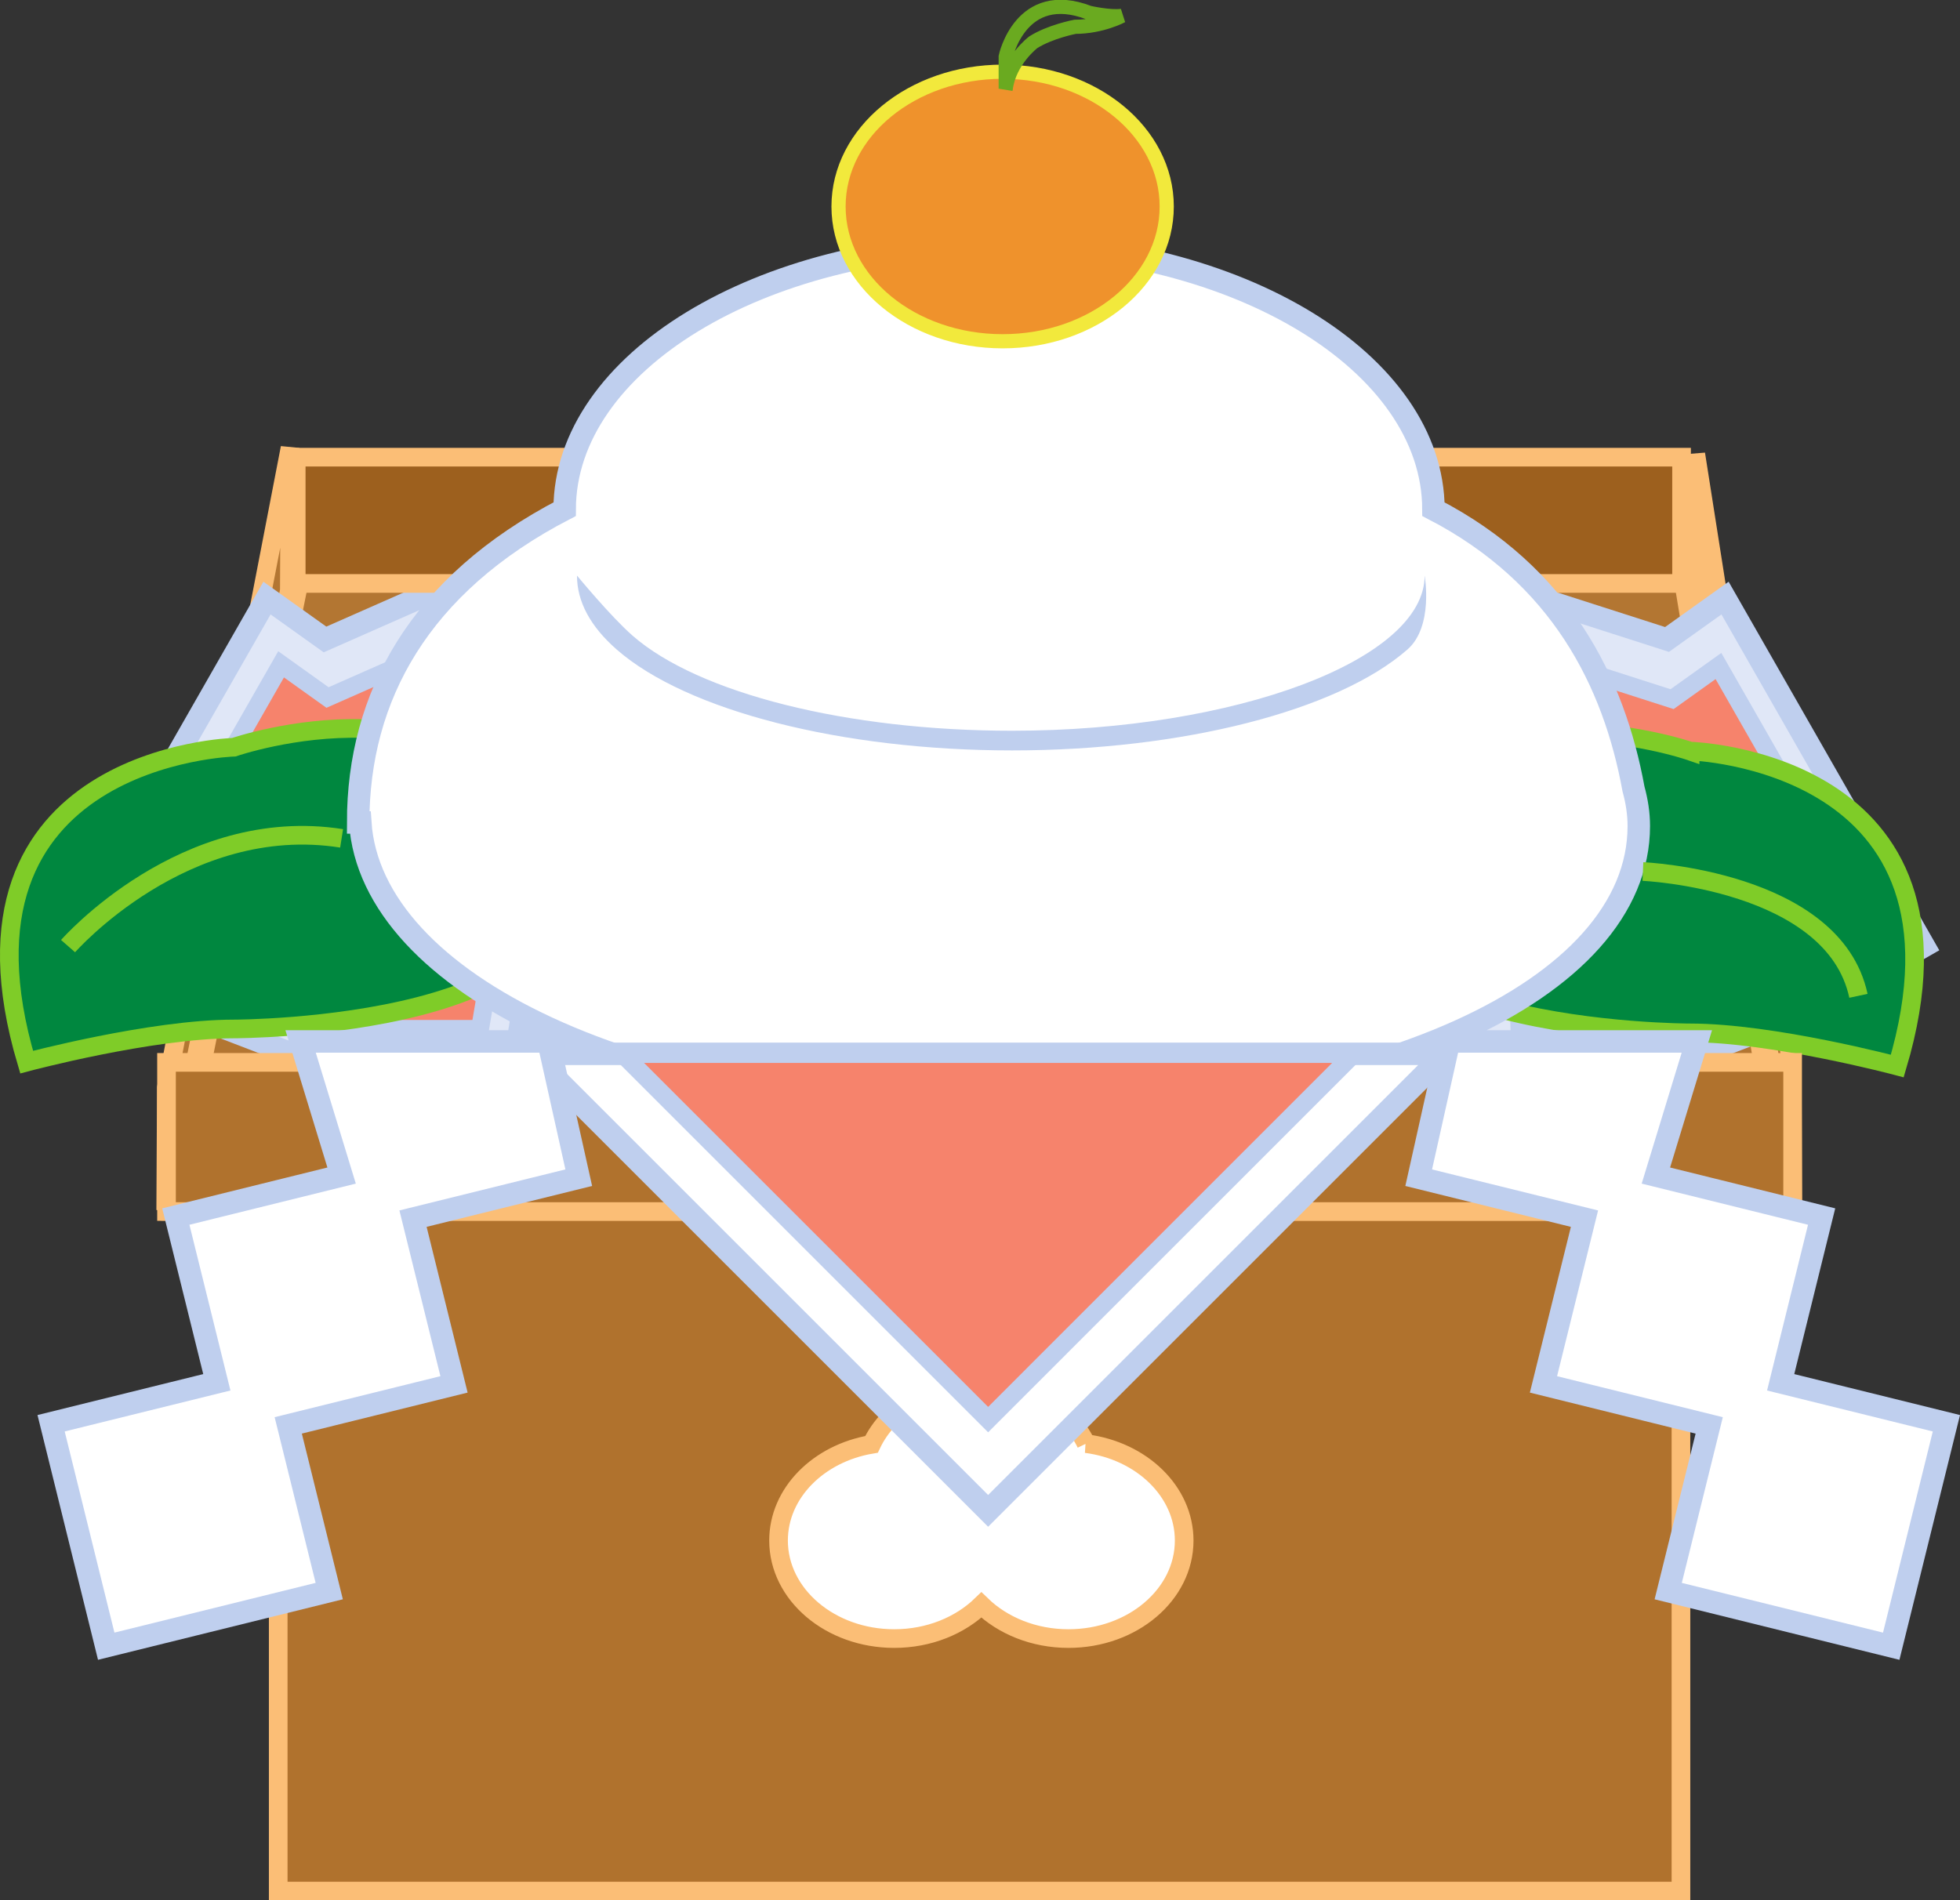
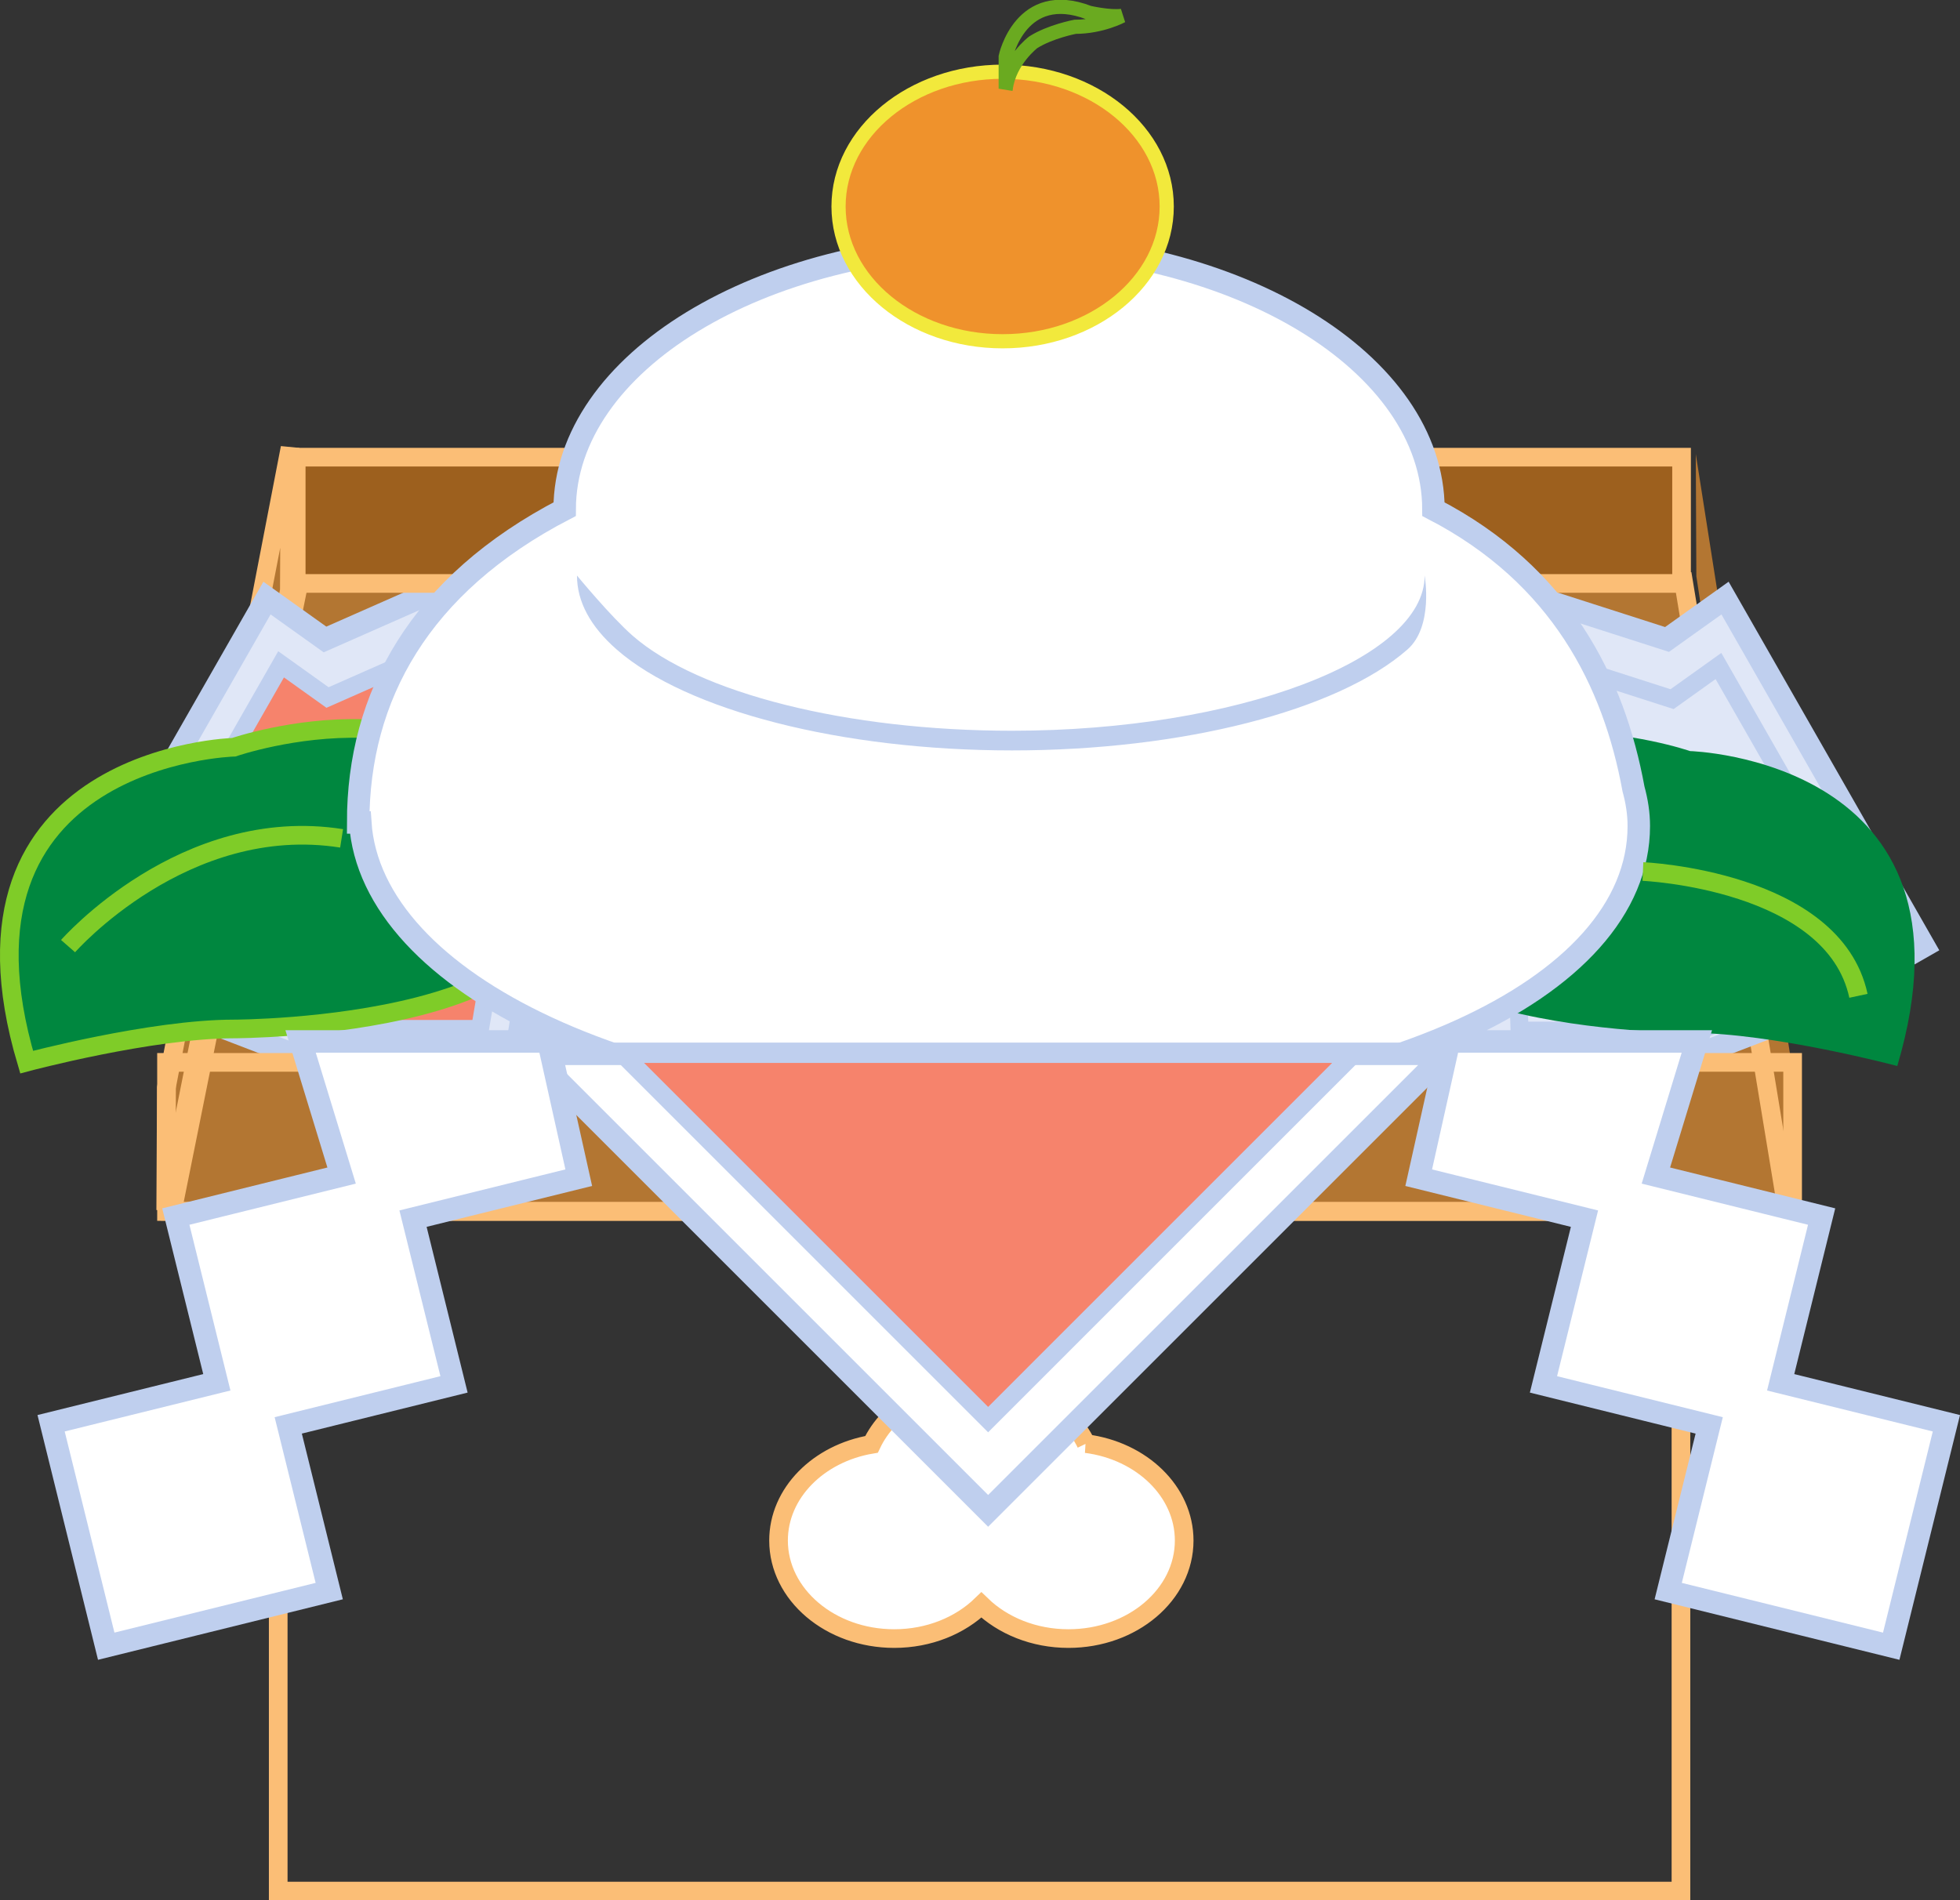
<svg xmlns="http://www.w3.org/2000/svg" width="186.35" height="180.722">
  <rect width="100%" height="100%" fill="#333333" stroke="none" />
-   <path fill="#b0722d" d="M159.819 179.836v-67.797H26.452v67.797h133.367" />
  <path fill="none" stroke="#fbbe76" stroke-width="1.773" d="M159.819 179.836v-67.797H26.452v67.797zm0 0" />
  <path fill="#b37632" d="m170.39 101.512-9.161-58.332.055 11.625 9.172 60.27-.067-13.563" />
-   <path fill="none" stroke="#fbbe76" stroke-width="1.773" d="m170.39 101.512-9.161-58.332.055 11.625 9.172 60.27zm0 0" />
  <path fill="#b37632" d="m27.51 56.152-11.754 58.922.059-11.621L27.577 42.59l-.067 13.562" />
  <path fill="none" stroke="#fbbe76" stroke-width="1.773" d="m27.51 56.152-11.754 58.922.059-11.621L27.577 42.59zm0 0" />
  <path fill="#b37632" d="m169.932 115.187-9.871-59.89H28.451l-12.066 59.89h153.547" />
  <path fill="none" stroke="#fbbe76" stroke-width="1.773" d="m169.932 115.187-9.871-59.89H28.451l-12.066 59.89zm0 0" />
  <path fill="#e0e7f7" d="M57.698 48.992 30.9 60.812l-5.516-3.937L6.471 89.973l11.035 6.304 10.242 3.938h21.278l8.672-51.223" />
  <path fill="none" stroke="#bfcfee" stroke-width="2.136" d="M57.698 48.992 30.9 60.812l-5.516-3.937L6.471 89.973l11.035 6.304 10.242 3.938h21.278zm0 0" />
  <path fill="#f6836c" d="m52.573 56.875-21.434 9.457-4.414-3.156-15.129 26.48L20.42 94.7l8.196 3.152h17.023l6.934-40.976" />
  <path fill="none" stroke="#bfcfee" stroke-width="1.708" d="m52.573 56.875-21.434 9.457-4.414-3.156-15.129 26.48L20.42 94.7l8.196 3.152h17.023zm0 0" />
  <path fill="#e0e7f7" d="m138.866 54.508 19.629 6.304 5.515-3.937 18.914 33.098-11.035 6.304-10.242 3.938H140.37l-1.504-45.707" />
  <path fill="none" stroke="#bfcfee" stroke-width="2.136" d="m138.866 54.508 19.629 6.304 5.515-3.937 18.914 33.098-11.035 6.304-10.242 3.938H140.37Zm0 0" />
-   <path fill="#f6836c" d="m143.272 61.441 15.703 5.047 4.41-3.152 15.133 26.476-8.828 5.043-8.195 3.153h-17.02l-1.203-36.567" />
  <path fill="none" stroke="#bfcfee" stroke-width="1.708" d="m143.272 61.441 15.703 5.047 4.41-3.152 15.133 26.476-8.828 5.043-8.195 3.153h-17.02zm0 0" />
  <path fill="#9d601e" d="M159.877 55.484V43.476H28.163v12.008h131.714" />
-   <path fill="none" stroke="#fbbe76" stroke-width="1.773" d="M159.877 55.484V43.476H28.163v12.008zm0 0" />
+   <path fill="none" stroke="#fbbe76" stroke-width="1.773" d="M159.877 55.484V43.476H28.163v12.008z" />
  <path fill="#fff" d="M103.264 137.285c-1.64-3.402-5.582-5.8-10.183-5.8-4.637 0-8.598 2.433-10.22 5.87-5.038.852-8.84 4.621-8.84 9.145 0 5.148 4.927 9.324 11 9.324 3.306 0 6.267-1.238 8.286-3.195 2.016 1.957 4.977 3.195 8.281 3.195 6.075 0 11-4.176 11-9.324 0-4.668-4.047-8.535-9.324-9.215" />
  <path fill="none" stroke="#fbbe76" stroke-width="1.773" d="M103.264 137.285c-1.64-3.402-5.582-5.8-10.183-5.8-4.637 0-8.598 2.433-10.22 5.87-5.038.852-8.84 4.621-8.84 9.145 0 5.148 4.927 9.324 11 9.324 3.306 0 6.267-1.238 8.286-3.195 2.016 1.957 4.977 3.195 8.281 3.195 6.075 0 11-4.176 11-9.324 0-4.668-4.047-8.535-9.324-9.215zm0 0" />
  <path fill="#00873f" d="M22.233 71.059s-28.371.789-19.7 29.945c0 0 11.821-3.153 19.7-3.153 0 0 37.039 0 29.945-17.335-7.09-17.34-29.945-9.457-29.945-9.457" />
  <path fill="none" stroke="#7fcc28" stroke-width="1.773" d="M22.233 71.059s-28.371.789-19.7 29.945c0 0 11.821-3.153 19.7-3.153 0 0 37.039 0 29.945-17.335-7.09-17.34-29.945-9.457-29.945-9.457zm0 0" />
  <path fill="#00873f" d="M160.686 71.426s28.371.789 19.7 29.949c0 0-11.821-3.152-19.7-3.152 0 0-37.04 0-29.945-17.34 7.09-17.336 29.945-9.457 29.945-9.457" />
-   <path fill="none" stroke="#7fcc28" stroke-width="1.773" d="M160.686 71.426s28.371.789 19.7 29.949c0 0-11.821-3.152-19.7-3.152 0 0-37.04 0-29.945-17.34 7.09-17.336 29.945-9.457 29.945-9.457zm0 0" />
  <path fill="#fff" d="M155.307 75.027c-1.855-10.164-6.906-20.328-19.02-26.605-.042-13.918-18.515-25.196-41.3-25.196-22.785 0-41.262 11.278-41.301 25.196-13.824 7.164-19.633 17.847-19.633 29.793h.2c1.015 15.304 26.218 27.578 60.863 27.578 35.28 0 60.695-11.547 60.695-27.246 0-1.196-.188-2.367-.504-3.52" />
  <path fill="none" stroke="#bfcfee" stroke-width="2.136" d="M155.307 75.027c-1.855-10.164-6.906-20.328-19.02-26.605-.042-13.918-18.515-25.196-41.3-25.196-22.785 0-41.262 11.278-41.301 25.196-13.824 7.164-19.633 17.847-19.633 29.793h.2c1.015 15.304 26.218 27.578 60.863 27.578 35.28 0 60.695-11.547 60.695-27.246 0-1.196-.188-2.367-.504-3.52zm0 0" />
  <path fill="#ef922c" d="M95.327 32.453c8.617 0 15.601-5.738 15.601-12.816S103.944 6.82 95.327 6.82c-8.618 0-15.602 5.739-15.602 12.817s6.984 12.816 15.602 12.816" />
  <path fill="none" stroke="#f2e93c" stroke-width="1.348" d="M95.327 32.453c8.617 0 15.601-5.738 15.601-12.816S103.944 6.82 95.327 6.82c-8.618 0-15.602 5.739-15.602 12.817s6.984 12.816 15.602 12.816zm0 0" />
  <path fill="none" stroke="#6aaa20" stroke-width="1.348" d="M95.62 8.434V5.379s1.43-6.672 7.933-4.164c0 0 1.918.445 3.102.297 0 0-1.922 1.035-4.434 1.035 0 0-2.363.445-3.988 1.476 0 0-2.266 1.727-2.613 4.41zm0 0" />
-   <path fill="#b0722d" d="M170.436 115.215V101.03H15.831v14.184h154.605" />
  <path fill="none" stroke="#fbbe76" stroke-width="1.773" d="M170.436 115.215V101.03H15.831v14.184zm0 0" />
  <path fill="#fff" stroke="#bfcfee" stroke-width="2.136" d="M137.413 100.215h-86.93l43.465 43.465zm0 0" />
  <path fill="#f6836c" stroke="#bfcfee" stroke-width="1.708" d="M128.717 100.226H59.174L93.948 135zm0 0" />
  <path fill="#bfcfee" d="M54.858 54.734c0 2.477 1.273 4.844 3.777 7.035 6.66 5.829 21.414 9.594 37.59 9.594 16.172 0 30.93-3.765 37.586-9.594 2.508-2.191 1.64-7.035 1.64-7.035 0 8-17.964 14.758-39.226 14.758-15.64 0-29.8-3.55-36.082-9.043-2.09-1.832-5.285-5.715-5.285-5.715" />
  <path fill="none" stroke="#7fcc28" stroke-width="1.773" d="M6.471 89.973s11.035-12.61 26.008-10.247m123.723 3.153s18.125.789 20.492 11.82" />
  <path fill="#fff" d="M52.14 99.039H28.58l3.899 12.754-15.762 3.898 3.899 15.762-15.758 3.895L10.1 156.55l21.203-5.242-3.898-15.758 15.761-3.899-3.898-15.761 15.758-3.895-2.887-12.957" />
  <path fill="none" stroke="#bfcfee" stroke-width="2.136" d="M52.14 99.039H28.58l3.899 12.754-15.762 3.898 3.899 15.762-15.758 3.895L10.1 156.55l21.203-5.242-3.898-15.758 15.761-3.899-3.898-15.761 15.758-3.895zm0 0" />
  <path fill="#fff" d="M137.776 99.039h23.555l-3.895 12.754 15.758 3.898-3.895 15.762 15.758 3.895-5.246 21.203-21.203-5.242 3.898-15.758-15.758-3.899 3.899-15.761-15.762-3.895 2.89-12.957" />
  <path fill="none" stroke="#bfcfee" stroke-width="2.136" d="M137.776 99.039h23.555l-3.895 12.754 15.758 3.898-3.895 15.762 15.758 3.895-5.246 21.203-21.203-5.242 3.898-15.758-15.758-3.899 3.899-15.761-15.762-3.895zm0 0" />
</svg>